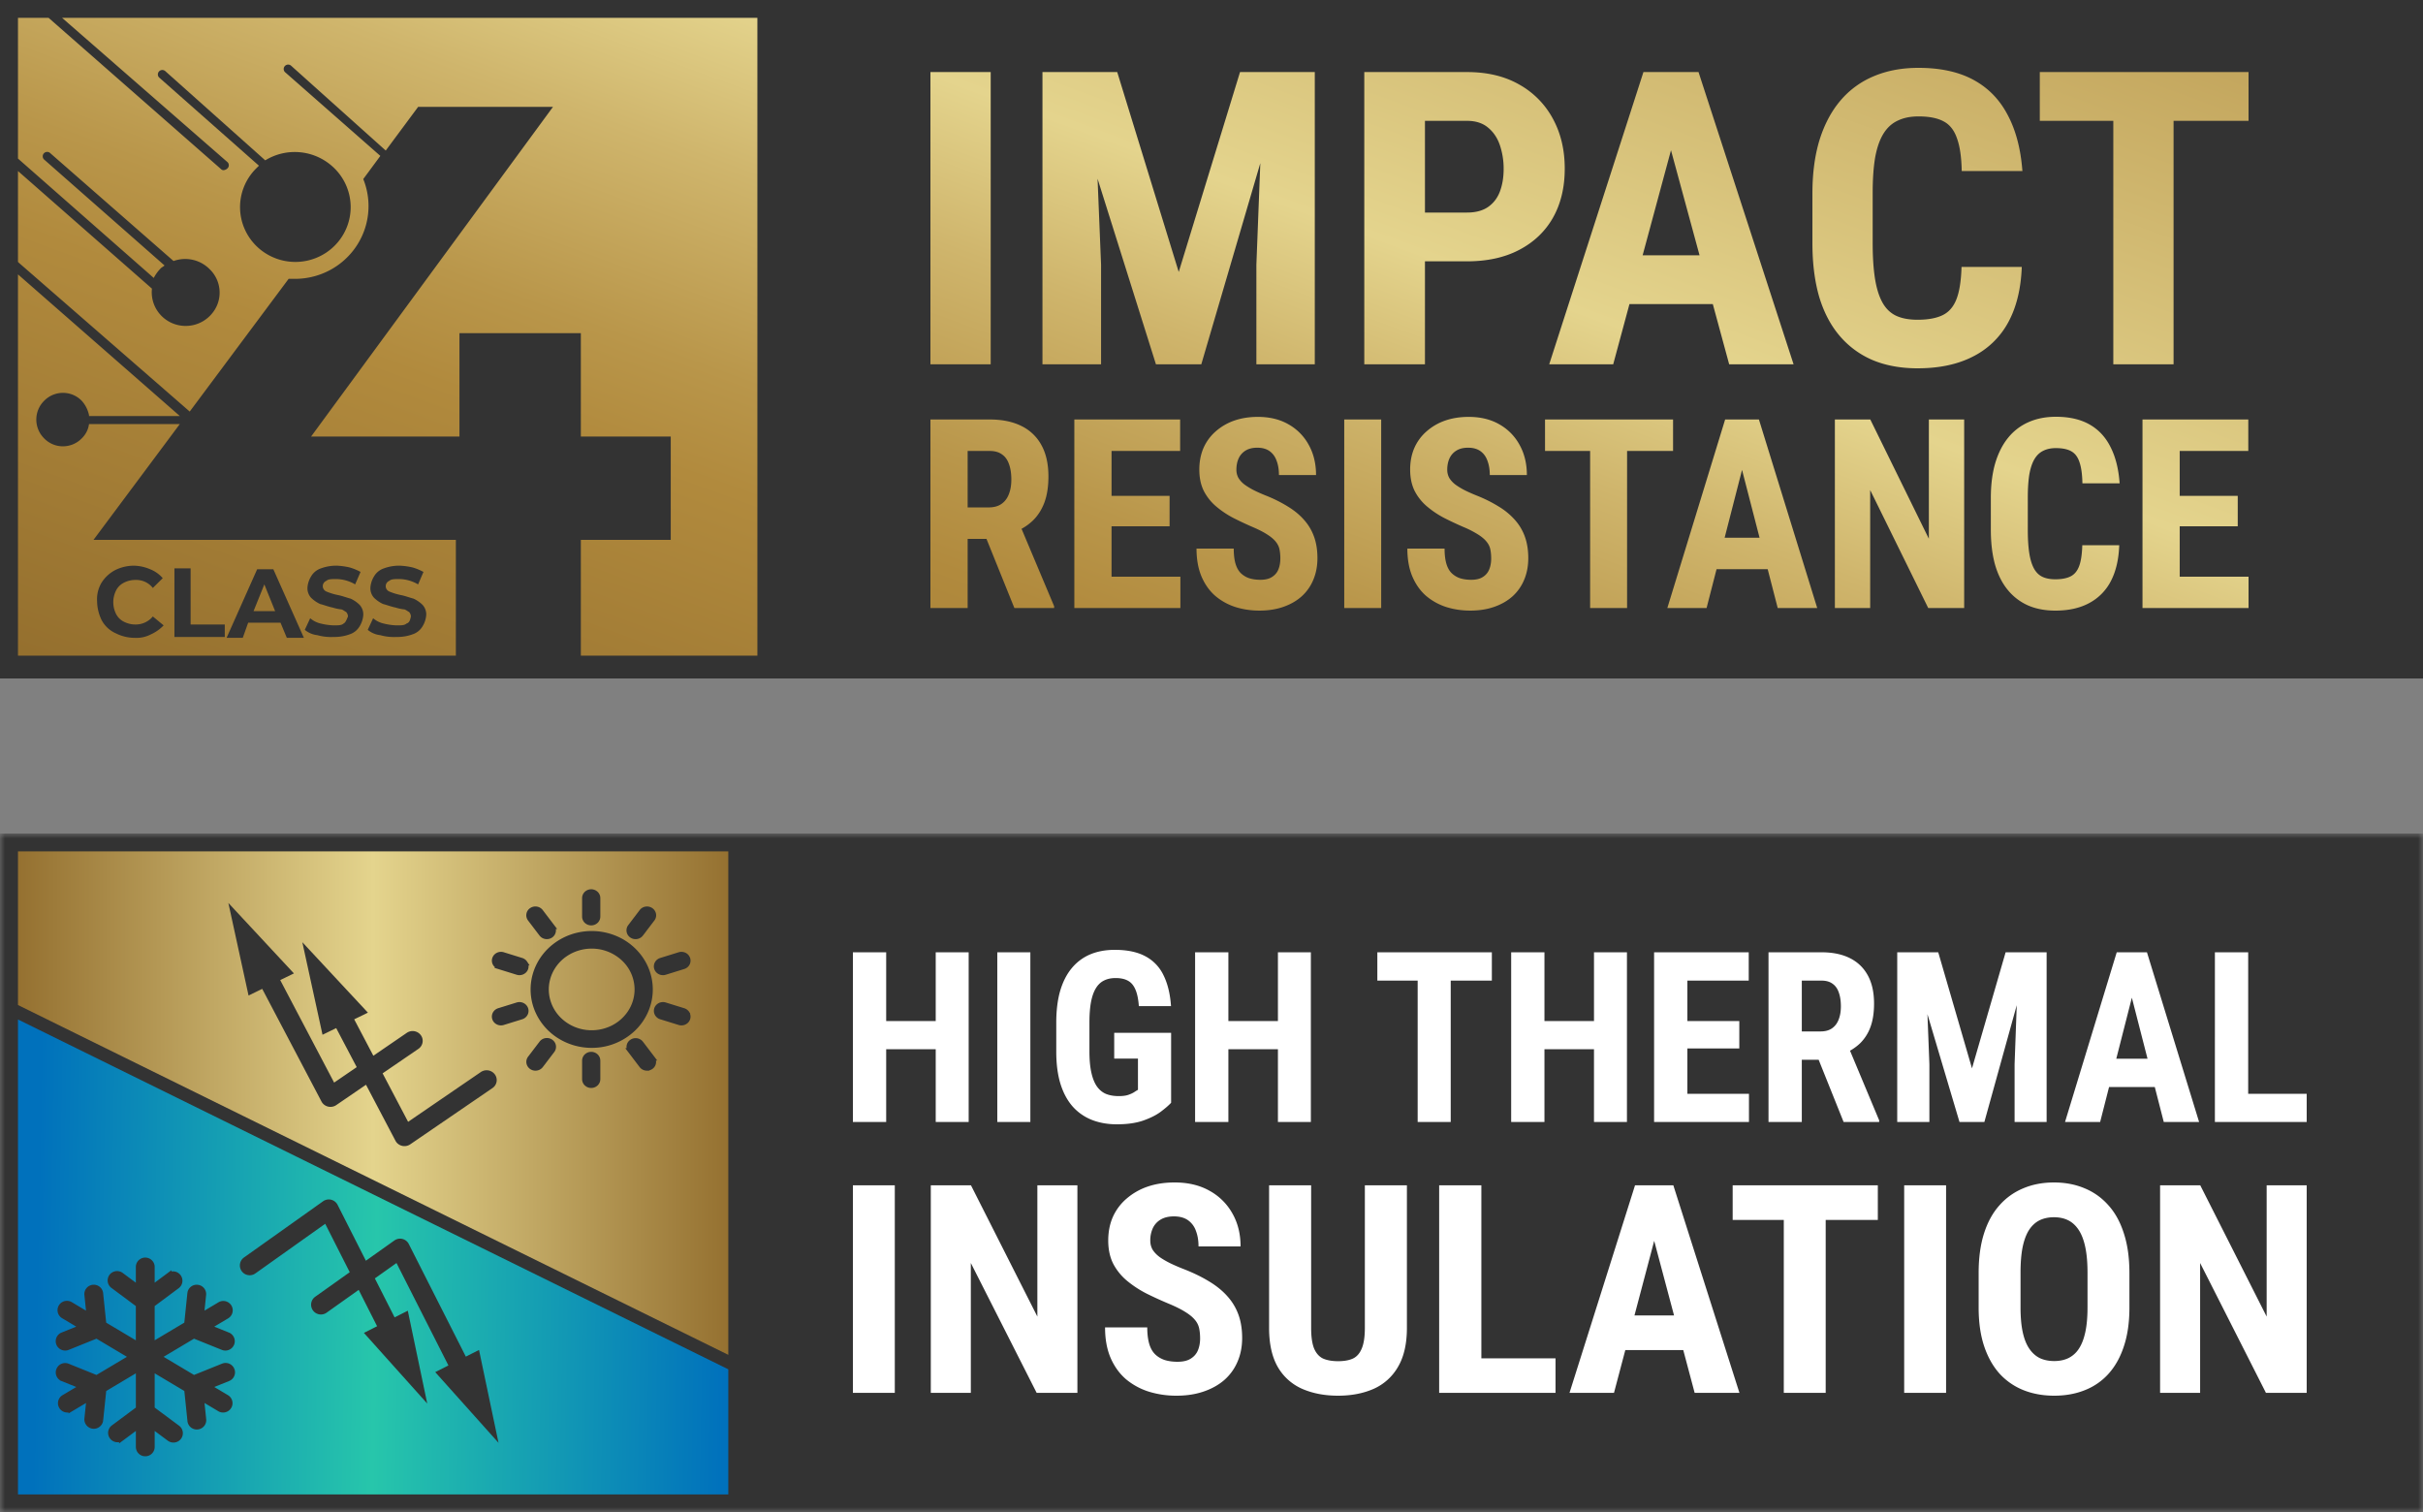
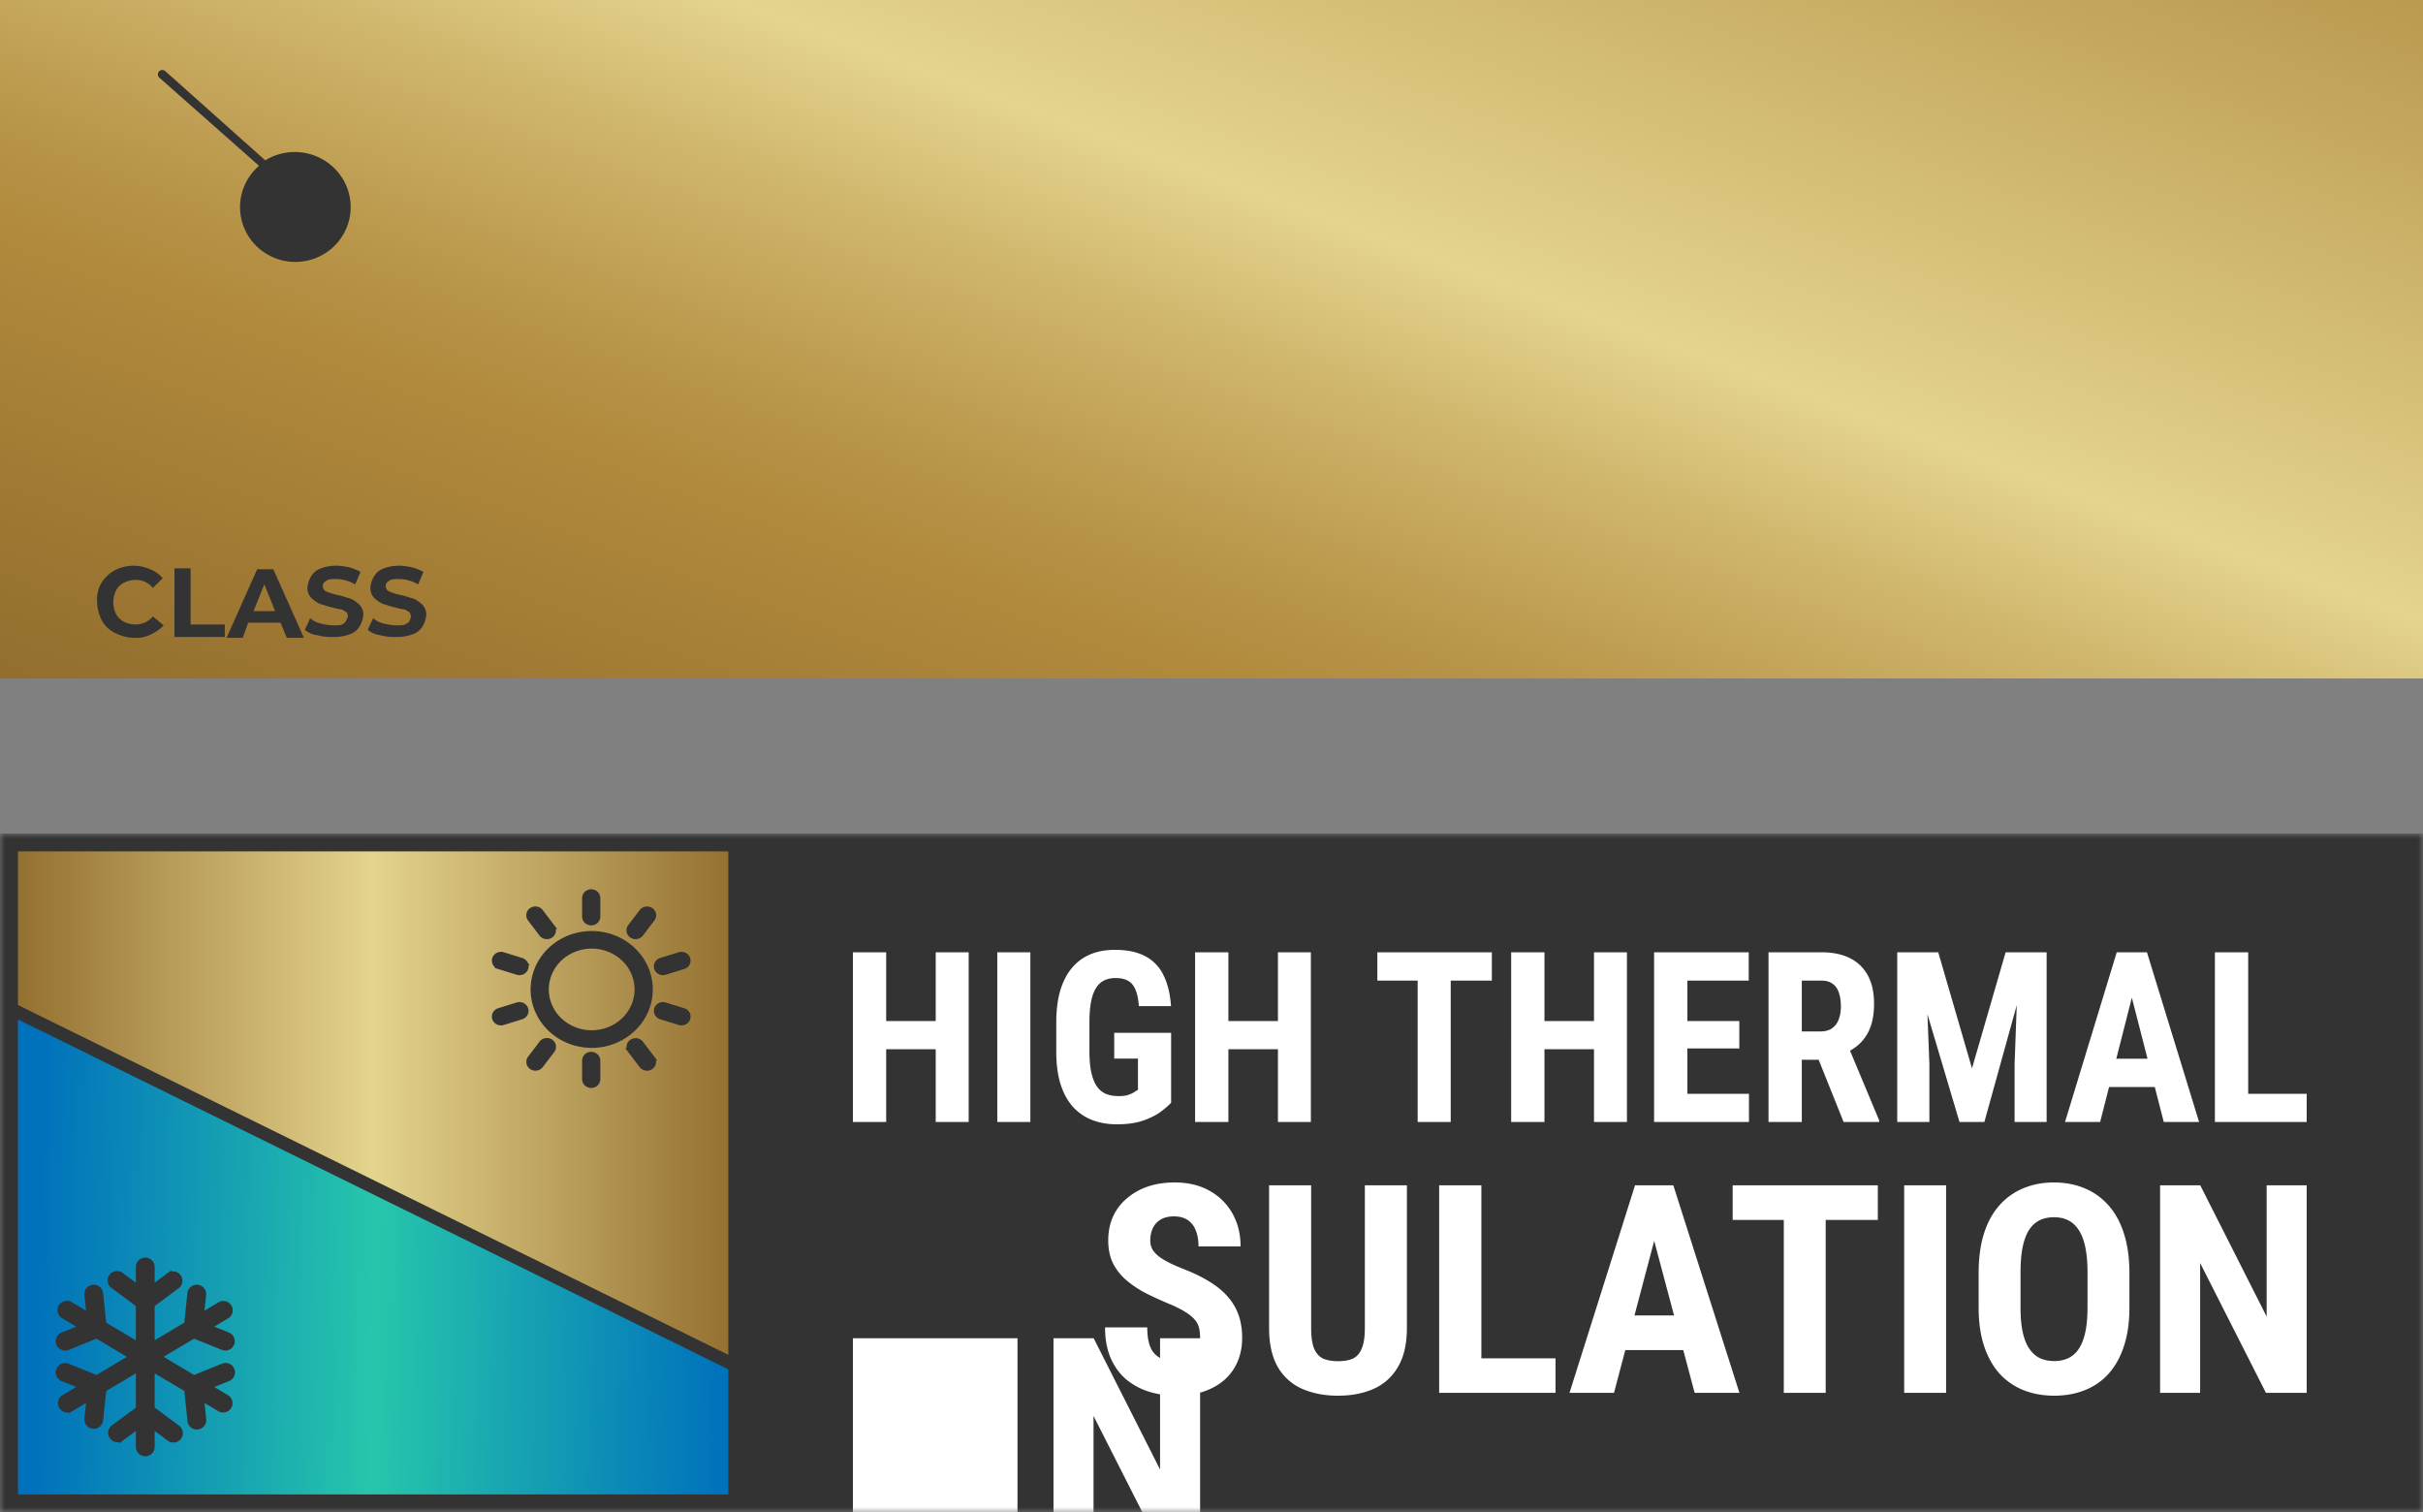
<svg xmlns="http://www.w3.org/2000/svg" width="250" height="156" fill="none">
  <rect width="100%" height="100%" fill="#808080" stroke="none" />
  <g clip-path="url(#a)">
    <path d="M0 0h250v70H0V0Z" fill="url(#b)" />
    <path d="M26.439 17.371a5.638 5.638 0 0 0-1.562 2.896 5.605 5.605 0 0 0 .325 3.267 5.667 5.667 0 0 0 2.102 2.537 5.745 5.745 0 0 0 6.341 0 5.667 5.667 0 0 0 2.102-2.538 5.605 5.605 0 0 0 .325-3.267 5.638 5.638 0 0 0-1.562-2.895 5.818 5.818 0 0 0-7.143-.827L17.069 7.353a.46.46 0 0 0-.75.496.456.456 0 0 0 .1.147l10.298 9.1-.278.275ZM11.967 65.35c.604.303 1.271.46 1.948.46a3.202 3.202 0 0 0 1.67-.368 4.17 4.17 0 0 0 1.299-.919l-1.114-.92a2.282 2.282 0 0 1-1.762.828 2.587 2.587 0 0 1-1.206-.276 1.812 1.812 0 0 1-.835-.827 2.706 2.706 0 0 1 0-2.39c.177-.36.471-.65.835-.827a2.587 2.587 0 0 1 1.206-.275 2.172 2.172 0 0 1 1.762.827l1.02-1.011a3.327 3.327 0 0 0-1.298-.92 4.466 4.466 0 0 0-1.67-.367c-.677 0-1.344.157-1.948.46a3.706 3.706 0 0 0-1.392 1.286 3.325 3.325 0 0 0-.464 1.93c.011.67.17 1.328.464 1.93.323.614.846 1.1 1.485 1.38Zm11.225-.919h-3.525v-5.79h-1.67v7.077h5.195V64.43Zm2.412-.184h3.34l.65 1.563h1.762l-3.154-7.077h-1.67l-3.154 7.077h1.67l.556-1.563Zm1.67-3.952 1.113 2.758h-2.226l1.113-2.758Zm8.164 4.044c-.186.184-.557.184-1.02.184a6.319 6.319 0 0 1-1.3-.184 2.538 2.538 0 0 1-1.113-.551l-.557 1.195c.368.308.82.5 1.3.551a5.186 5.186 0 0 0 1.67.184 4.53 4.53 0 0 0 1.67-.276c.43-.143.792-.438 1.02-.827.205-.335.332-.712.37-1.103a1.452 1.452 0 0 0-.37-1.103 3.33 3.33 0 0 0-.928-.643c-.371-.092-.835-.276-1.299-.368a6.378 6.378 0 0 1-1.206-.368.602.602 0 0 1-.371-.551.594.594 0 0 1 .371-.552c.186-.183.557-.183 1.02-.183.688.01 1.36.2 1.949.551l.556-1.287a5.71 5.71 0 0 0-1.113-.46 7.34 7.34 0 0 0-1.299-.183 4.53 4.53 0 0 0-1.67.276c-.43.143-.793.437-1.02.827a2.597 2.597 0 0 0-.371 1.103 1.452 1.452 0 0 0 .37 1.103c.27.265.585.483.929.643.37.092.835.276 1.298.368.273.086.552.148.835.184.186 0 .372.183.557.275.116.126.182.29.186.46-.186.46-.279.643-.464.735Zm6.494 0c-.186.184-.557.184-1.02.184a6.318 6.318 0 0 1-1.3-.184 2.537 2.537 0 0 1-1.113-.551l-.556 1.195c.367.308.82.5 1.298.551a5.186 5.186 0 0 0 1.67.184c.57.014 1.136-.08 1.67-.276.43-.143.793-.438 1.02-.827.206-.335.333-.712.372-1.103a1.452 1.452 0 0 0-.371-1.103 3.33 3.33 0 0 0-.928-.643c-.371-.092-.835-.276-1.299-.368a6.382 6.382 0 0 1-1.206-.368.602.602 0 0 1-.371-.551.594.594 0 0 1 .371-.552c.186-.183.557-.183 1.02-.183.688.01 1.36.2 1.949.551l.556-1.287a5.706 5.706 0 0 0-1.113-.46 7.34 7.34 0 0 0-1.299-.183 4.53 4.53 0 0 0-1.67.276c-.43.143-.793.437-1.02.827a2.598 2.598 0 0 0-.371 1.103 1.453 1.453 0 0 0 .37 1.103c.27.265.585.483.929.643.37.092.835.276 1.298.368.273.086.552.148.835.184.186 0 .372.183.557.275.116.126.182.29.185.46-.092.46-.185.643-.463.735Z" fill="#333" />
-     <path fill-rule="evenodd" clip-rule="evenodd" d="M0 0v70h250V0H0Zm5.01 1.838 17.812 15.625a.341.341 0 0 0 .278.092.705.705 0 0 0 .371-.184.444.444 0 0 0 .103-.496.445.445 0 0 0-.103-.147L6.401 1.838h71.744v65.81H59.93v-11.95h9.277v-10.66H59.93V34.375H47.406v10.662H32.099l24.955-34.008H43.14l-3.34 4.504-9.741-8.732a.458.458 0 0 0-.503-.102.46.46 0 0 0-.25.248.453.453 0 0 0 .103.498l9.834 8.64-1.762 2.39a7.443 7.443 0 0 1-.74 6.964 7.552 7.552 0 0 1-2.693 2.427 7.634 7.634 0 0 1-3.525.902h-.742L19.575 42.463 1.948 27.114l-.093-.092v-9.375L15.678 29.78a3.44 3.44 0 0 0 .416 2.058c.35.627.887 1.132 1.538 1.444a3.53 3.53 0 0 0 4.756-1.765 3.358 3.358 0 0 0-.772-3.759 3.547 3.547 0 0 0-3.71-.827L5.195 15.81a.46.46 0 0 0-.654-.003.454.454 0 0 0 .004.646L16.977 27.39c-.046.046-.116.092-.185.138-.07.046-.14.091-.186.137a4.084 4.084 0 0 0-.742 1.012L1.855 16.36V1.838H5.01Zm4.174 40.993a3.174 3.174 0 0 0-.742-1.47 2.69 2.69 0 0 0-1.948-.828 2.712 2.712 0 0 0-1.948.827 2.732 2.732 0 0 0-.8 1.93c0 .723.287 1.417.8 1.93a2.691 2.691 0 0 0 1.948.828 2.712 2.712 0 0 0 1.948-.827c.408-.394.67-.912.742-1.471h9.37L9.648 55.699h37.387v11.948H1.855V28.31l16.7 14.614h-9.37v-.092Zm193.202-15.289h6.217c-.085 2.264-.555 4.176-1.41 5.737a8.436 8.436 0 0 1-3.654 3.52c-1.567.8-3.461 1.201-5.683 1.201-1.724 0-3.255-.276-4.594-.828a9.16 9.16 0 0 1-3.419-2.485c-.94-1.09-1.652-2.437-2.136-4.038-.471-1.616-.706-3.472-.706-5.57v-5.116c0-2.098.25-3.955.748-5.57.513-1.615 1.24-2.968 2.18-4.059a9.045 9.045 0 0 1 3.44-2.485c1.353-.566 2.877-.849 4.572-.849 2.265 0 4.16.414 5.684 1.242 1.524.829 2.699 2.037 3.525 3.624.841 1.574 1.346 3.5 1.517 5.778h-6.26c-.029-1.436-.192-2.56-.492-3.375-.284-.829-.74-1.409-1.367-1.74-.627-.345-1.496-.518-2.607-.518-.826 0-1.538.145-2.136.435-.599.276-1.09.725-1.475 1.346-.384.622-.669 1.436-.854 2.444-.171 1.008-.257 2.236-.257 3.686v5.156c0 1.422.079 2.637.235 3.645.157.994.406 1.808.748 2.443.342.635.805 1.098 1.389 1.388.598.29 1.353.435 2.265.435 1.054 0 1.901-.152 2.542-.456.656-.304 1.14-.849 1.453-1.636.314-.787.492-1.905.535-3.355Zm21.879-15.075v25.119h-6.218v-25.12h-7.585v-5.03H232v5.032h-7.735ZM173.69 7.435h1.56l9.807 30.15h-6.645l-1.688-6.212h-8.6l-1.677 6.213h-6.603l9.722-30.151h4.124Zm-4.207 18.906 2.927-10.84 2.946 10.84h-5.873Zm-18.122.622h-4.337v10.623h-6.26V7.435h10.597c2.094 0 3.889.428 5.385 1.284a8.811 8.811 0 0 1 3.483 3.54c.812 1.492 1.218 3.204 1.218 5.136 0 1.947-.406 3.638-1.218 5.074-.812 1.422-1.973 2.526-3.483 3.313-1.496.787-3.291 1.18-5.385 1.18Zm-4.337-5.033h4.337c.898 0 1.624-.193 2.18-.58.555-.386.961-.917 1.218-1.594.256-.69.384-1.463.384-2.32a7.6 7.6 0 0 0-.384-2.443c-.257-.759-.663-1.366-1.218-1.822-.556-.47-1.282-.704-2.18-.704h-4.337v9.463ZM115.273 7.435h-7.714v30.15h6.047v-10.27l-.362-8.877 6.024 19.148h4.68l6.089-20.755-.406 10.484v10.27h6.026V7.436h-7.714l-6.324 20.625-6.346-20.625Zm-13.055 0v30.15H96V7.436h6.218Zm116.441 48.818h-3.813c-.026.935-.135 1.657-.328 2.164-.192.508-.489.86-.891 1.056-.393.196-.913.294-1.559.294-.559 0-1.022-.094-1.389-.28-.358-.188-.642-.486-.852-.896-.21-.41-.363-.935-.459-1.576-.096-.65-.144-1.434-.144-2.352v-3.326c0-.936.053-1.728.157-2.378.114-.65.289-1.176.525-1.577.235-.4.537-.69.904-.868.367-.187.804-.28 1.31-.28.682 0 1.215.11 1.599.333.384.214.664.588.839 1.122.183.526.284 1.252.301 2.178h3.84c-.105-1.47-.415-2.712-.931-3.727-.506-1.025-1.227-1.804-2.162-2.338-.935-.535-2.097-.802-3.486-.802-1.039 0-1.974.183-2.804.548a5.567 5.567 0 0 0-2.11 1.603c-.577.704-1.022 1.576-1.337 2.618-.305 1.043-.458 2.24-.458 3.594v3.3c0 1.354.144 2.552.432 3.594.297 1.033.734 1.902 1.311 2.605a5.636 5.636 0 0 0 2.096 1.604c.822.356 1.761.534 2.818.534 1.363 0 2.525-.258 3.486-.775a5.313 5.313 0 0 0 2.241-2.271c.524-1.007.812-2.24.864-3.7ZM232 62.733V59.5h-7.103v-5.197h5.989v-3.14h-5.989v-4.636h7.077v-3.246h-10.916v19.452H232ZM202.659 43.28v19.452h-3.709l-5.989-12.171v12.17h-3.643V43.282h3.656l6.042 12.304V43.281h3.643Zm-22.134 0h.957l6.015 19.452h-4.076l-1.035-4.008h-5.275l-1.029 4.008h-4.049l5.963-19.452h2.529Zm-2.58 12.197h3.602l-1.807-6.994-1.795 6.994Zm-10.066-8.95v16.205h-3.813V46.527h-4.653v-3.246h13.21v3.246h-4.744Zm-14.114 10.14c.061.284.092.6.092.948 0 .419-.066.793-.197 1.122a1.63 1.63 0 0 1-.655.788c-.297.196-.699.294-1.205.294-.446 0-.844-.058-1.193-.173a2.297 2.297 0 0 1-.865-.548c-.236-.25-.41-.58-.524-.989-.114-.418-.17-.922-.17-1.51h-3.84c0 1.105.17 2.062.511 2.873.341.802.808 1.465 1.402 1.99a6.089 6.089 0 0 0 2.084 1.163c.786.25 1.62.374 2.503.374.908 0 1.73-.13 2.464-.387.742-.259 1.376-.624 1.9-1.096a4.74 4.74 0 0 0 1.192-1.71c.28-.668.42-1.407.42-2.218 0-.82-.114-1.55-.341-2.19a5.25 5.25 0 0 0-1.009-1.724 7.102 7.102 0 0 0-1.665-1.39 14.218 14.218 0 0 0-2.293-1.149c-.445-.178-.856-.36-1.232-.547a7.256 7.256 0 0 1-.956-.575 2.592 2.592 0 0 1-.642-.681 1.706 1.706 0 0 1-.223-.869c0-.427.074-.81.223-1.149.157-.347.393-.619.707-.815.323-.205.73-.307 1.219-.307.524 0 .952.12 1.284.36.332.241.572.575.721 1.003.157.418.236.904.236 1.456h3.826c0-1.167-.249-2.2-.747-3.1a5.36 5.36 0 0 0-2.083-2.124c-.891-.516-1.948-.775-3.172-.775-.899 0-1.716.13-2.45.388a5.712 5.712 0 0 0-1.9 1.109 4.852 4.852 0 0 0-1.258 1.71c-.289.668-.433 1.412-.433 2.23 0 .838.153 1.569.459 2.192a5.197 5.197 0 0 0 1.271 1.603 9.654 9.654 0 0 0 1.795 1.203c.664.338 1.35.659 2.058.962a9.82 9.82 0 0 1 1.441.748c.376.24.66.48.852.721.201.24.332.503.393.788ZM142.508 43.28v19.452h-3.813V43.28h3.813Zm-10.496 13.386c.061.285.091.602.091.949 0 .419-.065.793-.196 1.122-.131.33-.35.592-.656.788-.297.196-.698.294-1.205.294-.446 0-.843-.058-1.193-.173a2.305 2.305 0 0 1-.865-.548c-.235-.25-.41-.58-.524-.989-.113-.418-.17-.922-.17-1.51h-3.84c0 1.105.171 2.062.511 2.873.341.802.808 1.465 1.403 1.99a6.075 6.075 0 0 0 2.083 1.163c.786.25 1.621.374 2.503.374.909 0 1.73-.13 2.464-.387.742-.259 1.376-.624 1.9-1.096a4.727 4.727 0 0 0 1.192-1.71c.28-.668.42-1.407.42-2.218 0-.82-.114-1.55-.341-2.19a5.232 5.232 0 0 0-1.009-1.724c-.445-.517-1-.98-1.664-1.39a14.272 14.272 0 0 0-2.294-1.149c-.445-.178-.856-.36-1.231-.547a7.272 7.272 0 0 1-.957-.575 2.592 2.592 0 0 1-.642-.681 1.706 1.706 0 0 1-.223-.869c0-.427.074-.81.223-1.149a1.82 1.82 0 0 1 .708-.815c.323-.205.729-.307 1.218-.307.524 0 .953.12 1.285.36.331.241.572.575.72 1.003.158.418.236.904.236 1.456h3.827c0-1.167-.249-2.2-.747-3.1a5.368 5.368 0 0 0-2.084-2.124c-.891-.516-1.948-.775-3.171-.775-.9 0-1.717.13-2.451.388a5.722 5.722 0 0 0-1.9 1.109 4.852 4.852 0 0 0-1.258 1.71c-.288.668-.432 1.412-.432 2.23 0 .838.152 1.569.458 2.192a5.211 5.211 0 0 0 1.271 1.603 9.662 9.662 0 0 0 1.796 1.203 34.15 34.15 0 0 0 2.057.962c.594.258 1.075.507 1.442.748.375.24.659.48.851.721.201.24.332.503.394.788ZM121.79 59.5v3.233h-10.942V43.28h10.916v3.246h-7.077v4.636h5.989v3.14h-5.989V59.5h7.103Zm-19.67-16.22H96v19.453h3.84v-7.134h1.943l2.879 7.134h4.102v-.187l-3.362-7.985a5.645 5.645 0 0 0 1.16-.846c.516-.499.913-1.118 1.193-1.857.279-.748.419-1.648.419-2.699 0-1.283-.24-2.36-.721-3.233a4.67 4.67 0 0 0-2.07-1.977c-.9-.446-1.988-.668-3.263-.668Zm-2.28 9.072h2.175c.524 0 .957-.116 1.297-.347.35-.24.608-.575.774-1.002.174-.437.262-.944.262-1.523 0-.615-.079-1.14-.236-1.577-.149-.445-.389-.784-.721-1.015-.323-.24-.747-.36-1.271-.36h-2.28v5.824Z" fill="#333" />
  </g>
  <mask id="c" style="mask-type:luminance" maskUnits="userSpaceOnUse" x="0" y="86" width="250" height="70">
    <path d="M250 86H0v70h250V86Z" fill="#fff" />
  </mask>
  <g mask="url(#c)">
    <path d="M250 86H0v70h250V86Z" fill="#333" />
    <path d="M77 143 0 104.499V86h77v57Z" fill="url(#d)" />
    <path d="m0 105 77 37.5V156H0v-51Z" fill="url(#e)" />
-     <path d="M77 142.755 0 105.809V86h77v56.755Z" fill="url(#f)" />
    <path d="m0 103 77 38.5V156H0v-53Z" fill="url(#g)" />
    <path d="M23.947 141.32a.717.717 0 0 1-.397.932l-2.004.808 1.855 1.105a.713.713 0 0 1-.179 1.293.728.728 0 0 1-.536-.051l-.028-.017-1.855-1.105.219 2.136a.71.71 0 0 1-.145.543.73.73 0 0 1-.784.243.725.725 0 0 1-.432-.365.7.7 0 0 1-.074-.277l-.332-3.201-3.545-2.112v4.1l2.597 1.931c.08.055.148.125.2.206a.72.72 0 0 1-.033.811.728.728 0 0 1-1.032.127l-1.732-1.287v2.145a.715.715 0 0 1-.721.715.715.715 0 0 1-.721-.715v-2.145l-1.732 1.287a.722.722 0 0 1-1.127-.676.713.713 0 0 1 .262-.468l2.597-1.931v-4.1l-3.545 2.112-.332 3.201a.724.724 0 0 1-1.437-.123v-.023l.219-2.134-1.855 1.105a.727.727 0 0 1-.976-.235.709.709 0 0 1-.096-.529.718.718 0 0 1 .301-.446l.028-.016 1.855-1.106-2.004-.808a.71.71 0 0 1-.369-.92.719.719 0 0 1 .911-.405l3.008 1.213 3.608-2.149-3.609-2.15-3.007 1.213a.728.728 0 0 1-.915-.403.71.71 0 0 1 .372-.922l2.005-.808-1.855-1.106a.73.73 0 0 1-.361-.433.724.724 0 0 1 .066-.558.736.736 0 0 1 .19-.215.735.735 0 0 1 .82-.036l.028.017 1.855 1.105-.219-2.136a.707.707 0 0 1 .171-.505.727.727 0 0 1 .993-.1.712.712 0 0 1 .271.461l.332 3.201 3.545 2.112v-4.099l-2.598-1.932a.702.702 0 0 1-.289-.759.707.707 0 0 1 .338-.448.733.733 0 0 1 .817.063l1.732 1.287v-2.145a.722.722 0 0 1 1.223-.491.71.71 0 0 1 .22.491v2.145l1.731-1.287a.722.722 0 0 1 .988.159.71.71 0 0 1-.123.985l-2.596 1.932v4.099l3.544-2.112.332-3.201a.707.707 0 0 1 .27-.461.728.728 0 0 1 .993.1c.121.14.182.321.172.505l-.219 2.135 1.855-1.104a.726.726 0 0 1 .995.222.71.71 0 0 1-.225.986l-.027.017-1.855 1.105 2.004.808c.17.076.304.215.374.387a.708.708 0 0 1-.002.535.724.724 0 0 1-.915.403l-3.007-1.212-3.608 2.15 3.608 2.149 3.007-1.213a.724.724 0 0 1 .939.392l.003.003Z" fill="#333" stroke="#333" stroke-width=".5" />
    <path d="M61.05 107.863a6.267 6.267 0 0 1-3.363-.973 5.846 5.846 0 0 1-2.23-2.593 5.534 5.534 0 0 1-.344-3.339c.233-1.12.81-2.15 1.656-2.958a6.152 6.152 0 0 1 3.1-1.581 6.325 6.325 0 0 1 3.498.329 6 6 0 0 1 2.716 2.128 5.587 5.587 0 0 1 1.021 3.21c0 1.532-.638 3.001-1.774 4.085a6.2 6.2 0 0 1-4.28 1.692Zm0-10.24c-.925 0-1.829.261-2.598.752a4.521 4.521 0 0 0-1.722 2.002 4.284 4.284 0 0 0-.266 2.578 4.406 4.406 0 0 0 1.28 2.285 4.748 4.748 0 0 0 2.394 1.221 4.881 4.881 0 0 0 2.701-.254 4.625 4.625 0 0 0 2.098-1.643 4.319 4.319 0 0 0 .788-2.479 4.36 4.36 0 0 0-1.369-3.155 4.792 4.792 0 0 0-3.306-1.307ZM61 95.226a.709.709 0 0 1-.488-.192.644.644 0 0 1-.202-.466v-1.91c0-.174.073-.342.202-.465A.709.709 0 0 1 61 92a.71.71 0 0 1 .488.193c.129.123.202.29.202.465v1.91a.644.644 0 0 1-.202.466.709.709 0 0 1-.488.192Zm-4.576 1.42a.72.72 0 0 1-.314-.072.683.683 0 0 1-.245-.2l-1.176-1.544a.64.64 0 0 1 .146-.928.707.707 0 0 1 .518-.118.686.686 0 0 1 .452.27l1.176 1.546a.637.637 0 0 1 .056.685.667.667 0 0 1-.253.263.718.718 0 0 1-.36.098Zm-2.829 3.716a.735.735 0 0 1-.214-.032l-1.903-.59a.68.68 0 0 1-.401-.328.633.633 0 0 1-.042-.502.67.67 0 0 1 .343-.383.719.719 0 0 1 .526-.04l1.903.59c.157.049.29.149.376.282a.633.633 0 0 1-.14.846.709.709 0 0 1-.448.157Zm-1.904 5.183a.71.71 0 0 1-.449-.157.64.64 0 0 1-.14-.846.688.688 0 0 1 .376-.281l1.903-.59a.715.715 0 0 1 .526.04.665.665 0 0 1 .343.383.629.629 0 0 1-.041.502.685.685 0 0 1-.402.327l-1.903.59a.733.733 0 0 1-.213.032Zm3.555 4.671a.717.717 0 0 1-.36-.097.675.675 0 0 1-.254-.263.629.629 0 0 1 .057-.685l1.176-1.545a.69.69 0 0 1 .451-.27.692.692 0 0 1 .272.009.692.692 0 0 1 .431.299.63.63 0 0 1 .079.503.644.644 0 0 1-.117.234l-1.176 1.545a.675.675 0 0 1-.246.199.717.717 0 0 1-.313.071ZM61 112a.706.706 0 0 1-.488-.193.644.644 0 0 1-.202-.465v-1.91c0-.175.073-.342.202-.466a.71.71 0 0 1 .488-.192.71.71 0 0 1 .488.192.646.646 0 0 1 .202.466v1.91a.644.644 0 0 1-.202.465A.706.706 0 0 1 61 112Zm5.754-1.784a.693.693 0 0 1-.559-.271l-1.176-1.546a.639.639 0 0 1 .158-.912.719.719 0 0 1 .509-.119.7.7 0 0 1 .449.256l1.176 1.546a.637.637 0 0 1-.197.947.708.708 0 0 1-.36.098v.001Zm3.555-4.671a.733.733 0 0 1-.213-.032l-1.903-.59a.674.674 0 0 1-.402-.327.636.636 0 0 1 .09-.726.698.698 0 0 1 .47-.229.712.712 0 0 1 .268.03l1.903.59c.156.048.29.148.376.281a.64.64 0 0 1-.14.846.71.71 0 0 1-.449.157Zm-1.904-5.183a.709.709 0 0 1-.448-.157.633.633 0 0 1-.14-.846.683.683 0 0 1 .376-.281l1.903-.59a.72.72 0 0 1 .526.039.67.67 0 0 1 .343.383.635.635 0 0 1-.208.704.703.703 0 0 1-.235.125l-1.903.591a.735.735 0 0 1-.214.032Zm-2.829-3.716a.712.712 0 0 1-.359-.097.677.677 0 0 1-.254-.263.637.637 0 0 1 .056-.685l1.176-1.546a.686.686 0 0 1 .452-.27.719.719 0 0 1 .518.117.665.665 0 0 1 .277.435.63.63 0 0 1-.131.493l-1.176 1.546a.68.68 0 0 1-.245.199.716.716 0 0 1-.314.071Z" fill="#333" />
    <path d="M61.05 107.863a6.267 6.267 0 0 1-3.363-.973 5.846 5.846 0 0 1-2.23-2.593 5.534 5.534 0 0 1-.344-3.339c.233-1.12.81-2.15 1.656-2.958a6.152 6.152 0 0 1 3.1-1.581 6.325 6.325 0 0 1 3.498.329 6 6 0 0 1 2.716 2.128 5.587 5.587 0 0 1 1.021 3.21c0 1.532-.638 3.001-1.774 4.085a6.2 6.2 0 0 1-4.28 1.692Zm0-10.24c-.925 0-1.829.261-2.598.752a4.521 4.521 0 0 0-1.722 2.002 4.284 4.284 0 0 0-.266 2.578 4.406 4.406 0 0 0 1.28 2.285 4.748 4.748 0 0 0 2.394 1.221 4.881 4.881 0 0 0 2.701-.254 4.625 4.625 0 0 0 2.098-1.643 4.319 4.319 0 0 0 .788-2.479 4.36 4.36 0 0 0-1.369-3.155 4.792 4.792 0 0 0-3.306-1.307ZM61 95.226a.709.709 0 0 1-.488-.192.644.644 0 0 1-.202-.466v-1.91c0-.174.073-.342.202-.465A.709.709 0 0 1 61 92a.71.71 0 0 1 .488.193c.129.123.202.29.202.465v1.91a.644.644 0 0 1-.202.466.709.709 0 0 1-.488.192Zm-4.576 1.42a.72.72 0 0 1-.314-.072.683.683 0 0 1-.245-.2l-1.176-1.544a.64.64 0 0 1 .146-.928.707.707 0 0 1 .518-.118.686.686 0 0 1 .452.27l1.176 1.546a.637.637 0 0 1 .056.685.667.667 0 0 1-.253.263.718.718 0 0 1-.36.098Zm-2.829 3.716a.735.735 0 0 1-.214-.032l-1.903-.59a.68.68 0 0 1-.401-.328.633.633 0 0 1-.042-.502.67.67 0 0 1 .343-.383.719.719 0 0 1 .526-.04l1.903.59c.157.049.29.149.376.282a.633.633 0 0 1-.14.846.709.709 0 0 1-.448.157Zm-1.904 5.183a.71.71 0 0 1-.449-.157.64.64 0 0 1-.14-.846.688.688 0 0 1 .376-.281l1.903-.59a.715.715 0 0 1 .526.04.665.665 0 0 1 .343.383.629.629 0 0 1-.041.502.685.685 0 0 1-.402.327l-1.903.59a.733.733 0 0 1-.213.032Zm3.555 4.671a.717.717 0 0 1-.36-.097.675.675 0 0 1-.254-.263.629.629 0 0 1 .057-.685l1.176-1.545a.69.69 0 0 1 .451-.27.692.692 0 0 1 .272.009.692.692 0 0 1 .431.299.63.63 0 0 1 .079.503.644.644 0 0 1-.117.234l-1.176 1.545a.675.675 0 0 1-.246.199.717.717 0 0 1-.313.071ZM61 112a.706.706 0 0 1-.488-.193.644.644 0 0 1-.202-.465v-1.91c0-.175.073-.342.202-.466a.71.71 0 0 1 .488-.192.71.71 0 0 1 .488.192.646.646 0 0 1 .202.466v1.91a.644.644 0 0 1-.202.465A.706.706 0 0 1 61 112Zm5.754-1.784a.693.693 0 0 1-.559-.271l-1.176-1.546a.639.639 0 0 1 .158-.912.719.719 0 0 1 .509-.119.7.7 0 0 1 .449.256l1.176 1.546a.637.637 0 0 1-.197.947.708.708 0 0 1-.36.098v.001Zm3.555-4.671a.733.733 0 0 1-.213-.032l-1.903-.59a.674.674 0 0 1-.402-.327.636.636 0 0 1 .09-.726.698.698 0 0 1 .47-.229.712.712 0 0 1 .268.03l1.903.59c.156.048.29.148.376.281a.64.64 0 0 1-.14.846.71.71 0 0 1-.449.157Zm-1.904-5.183a.709.709 0 0 1-.448-.157.633.633 0 0 1-.14-.846.683.683 0 0 1 .376-.281l1.903-.59a.72.72 0 0 1 .526.039.67.67 0 0 1 .343.383.635.635 0 0 1-.208.704.703.703 0 0 1-.235.125l-1.903.591a.735.735 0 0 1-.214.032Zm-2.829-3.716a.712.712 0 0 1-.359-.097.677.677 0 0 1-.254-.263.637.637 0 0 1 .056-.685l1.176-1.546a.686.686 0 0 1 .452-.27.719.719 0 0 1 .518.117.665.665 0 0 1 .277.435.63.63 0 0 1-.131.493l-1.176 1.546a.68.68 0 0 1-.245.199.716.716 0 0 1-.314.071Z" stroke="#333" stroke-width=".5" />
-     <path d="M50.854 110.997a.806.806 0 0 0-.823-.303.81.81 0 0 0-.282.123l-7.732 5.291-2.865-5.446 3.878-2.653a.759.759 0 0 0 .321-.494.736.736 0 0 0-.135-.567.81.81 0 0 0-1.101-.179l-3.684 2.521-2.227-4.234 1.343-.654-5.915-6.354 1.821 8.349 1.343-.654 2.334 4.438-2.746 1.879-5.813-11.052 1.342-.654L24 94l1.821 8.349 1.342-.654 6.23 11.84a.756.756 0 0 0 .213.251.802.802 0 0 0 .491.165.813.813 0 0 0 .457-.14l3.3-2.258 3.173 6.03a.746.746 0 0 0 .213.251.802.802 0 0 0 .491.166.804.804 0 0 0 .457-.141l8.48-5.802a.74.74 0 0 0 .186-1.06ZM51 148l-1.753-8.349-1.293.654-5.998-11.839a.747.747 0 0 0-.496-.395.76.76 0 0 0-.623.118l-3.177 2.258-3.055-6.03a.766.766 0 0 0-1.12-.276l-8.165 5.802a.76.76 0 0 0 .881 1.239l7.445-5.29 2.759 5.446-3.733 2.654a.758.758 0 0 0 .314 1.369.759.759 0 0 0 .567-.13l3.547-2.521 2.145 4.234-1.292.653 5.694 6.354-1.749-8.349-1.292.655-2.249-4.438 2.644-1.879 5.602 11.05-1.292.654L51 148Z" fill="#333" stroke="#333" stroke-width=".5" />
    <path d="M0 86v70h77V86H0Zm1.855 1.839h73.29v51.946l-73.29-36.092V87.839Zm73.29 53.439v12.906H1.855v-49l73.29 36.094Z" fill="#333" />
-     <path d="M238 112.85v2.909h-7.092v-2.909H238Zm-6.037-14.598v17.507h-3.435V98.252h3.435Zm-11.605 3.127-3.669 14.38h-3.623l5.334-17.507h2.263l-.305 3.127Zm2.895 14.38-3.692-14.38-.34-3.127h2.297l5.381 17.507h-3.646Zm.129-6.529v2.922h-7.701v-2.922h7.701Zm-26.41-10.978h3.012l3.482 11.976 3.47-11.976h2.661l-4.853 17.507h-2.568l-5.204-17.507Zm-1.22 0h2.872l.446 11.544v5.963h-3.318V98.252Zm12.532 0h2.883v17.507h-3.305v-5.963l.422-11.544Zm-25.813 0h5.474c1.141 0 2.114.2 2.919.602.805.4 1.422.994 1.852 1.779.43.786.645 1.756.645 2.91 0 .946-.125 1.756-.375 2.429a4.508 4.508 0 0 1-1.067 1.671 5.26 5.26 0 0 1-1.653 1.058l-1.043.638h-4.443l-.011-2.922h3.083c.468 0 .855-.104 1.16-.313.313-.216.543-.517.692-.902.156-.392.234-.849.234-1.37 0-.553-.07-1.026-.211-1.419-.133-.401-.348-.706-.645-.914-.289-.216-.668-.325-1.137-.325h-2.039v14.585h-3.435V98.252Zm7.748 17.507-3.129-7.803 3.598-.012 3.201 7.647v.168h-3.67Zm-9.764-2.909v2.909h-7.421v-2.909h7.421Zm-6.354-14.598v17.507h-3.435V98.252h3.435Zm5.357 7.095v2.825h-6.424v-2.825h6.424Zm.973-7.095v2.922h-7.397v-2.922h7.397Zm-15.051 7.095v2.909h-6.999v-2.909h6.999Zm-6.026-7.095v17.507h-3.434V98.252h3.434Zm8.511 0v17.507h-3.4V98.252h3.4Zm-18.182 0v17.507h-3.411V98.252h3.411Zm4.244 0v2.922h-11.816v-2.922h11.816Zm-21.159 7.095v2.909h-6.998v-2.909h6.998Zm-6.025-7.095v17.507h-3.435V98.252h3.435Zm8.51 0v17.507h-3.399V98.252h3.399Zm-14.419 8.309v7.215c-.242.264-.597.573-1.066.925-.461.345-1.067.65-1.817.914-.743.257-1.649.385-2.72.385-.945 0-1.805-.152-2.579-.457a5.215 5.215 0 0 1-1.981-1.383c-.547-.625-.965-1.403-1.254-2.332-.289-.938-.434-2.048-.434-3.331v-2.982c0-1.267.137-2.369.41-3.307.282-.945.688-1.731 1.22-2.356a4.952 4.952 0 0 1 1.899-1.395c.742-.305 1.578-.457 2.508-.457 1.282 0 2.333.22 3.153.661a4.285 4.285 0 0 1 1.876 1.96c.43.866.688 1.928.774 3.187h-3.318c-.054-.738-.176-1.315-.363-1.732-.18-.417-.434-.713-.762-.89-.328-.184-.754-.276-1.278-.276-.453 0-.848.084-1.184.252-.336.161-.617.425-.844.794-.226.369-.394.842-.504 1.419-.109.577-.164 1.282-.164 2.116v3.006c0 .826.063 1.531.188 2.116.125.585.308 1.062.551 1.431.25.369.562.637.937.806.383.16.833.24 1.348.24.415 0 .747-.044.997-.132.25-.088.449-.18.598-.277a5.53 5.53 0 0 1 .387-.24v-3.223h-2.45v-2.657h5.872Zm-14.524-8.309v17.507h-3.411V98.252h3.411Zm-8.85 7.095v2.909h-6.998v-2.909h6.998Zm-6.025-7.095v17.507H88V98.252h3.435Zm8.51 0v17.507h-3.399V98.252h3.399ZM238 122.294v21.412h-4.205l-6.791-13.397v13.397h-4.13v-21.412h4.145l6.85 13.544v-13.544H238Zm-18.291 9.044v3.574c0 1.51-.188 2.833-.565 3.97-.366 1.128-.891 2.074-1.575 2.839a6.413 6.413 0 0 1-2.452 1.705c-.951.383-2.006.574-3.165.574-1.159 0-2.218-.191-3.179-.574a6.703 6.703 0 0 1-2.467-1.705c-.683-.765-1.213-1.711-1.59-2.839-.376-1.137-.564-2.46-.564-3.97v-3.574c0-1.549.183-2.902.549-4.059.367-1.166.897-2.137 1.59-2.911a6.625 6.625 0 0 1 2.467-1.765c.951-.402 2.006-.603 3.165-.603 1.159 0 2.214.201 3.165.603.951.392 1.773.98 2.466 1.765.694.774 1.224 1.745 1.59 2.911.377 1.157.565 2.51.565 4.059Zm-4.324 3.574v-3.603c0-1.02-.074-1.887-.223-2.603-.149-.726-.372-1.319-.669-1.78-.297-.46-.658-.798-1.084-1.014-.426-.216-.922-.324-1.486-.324-.565 0-1.065.108-1.501.324-.426.216-.788.554-1.085 1.014-.287.461-.505 1.054-.653 1.78-.139.716-.209 1.583-.209 2.603v3.603c0 .98.075 1.818.223 2.514.149.696.372 1.265.669 1.706.297.442.659.77 1.085.986.436.205.936.308 1.5.308.555 0 1.046-.103 1.471-.308a2.728 2.728 0 0 0 1.085-.986c.287-.441.505-1.01.654-1.706.149-.696.223-1.534.223-2.514Zm-14.592-12.618v21.412h-4.323v-21.412h4.323Zm-12.422 0v21.412h-4.323v-21.412h4.323Zm5.379 0v3.574h-14.977v-3.574h14.977Zm-22.57 3.824-4.651 17.588h-4.591l6.76-21.412h2.868l-.386 3.824Zm3.67 17.588-4.681-17.588-.431-3.824h2.913l6.82 21.412h-4.621Zm.163-7.985v3.573h-9.762v-3.573h9.762Zm-14.517 4.426v3.559h-8.989v-3.559h8.989Zm-7.652-17.853v21.412h-4.354v-21.412h4.354Zm-12.021 0h4.339V137c0 1.647-.307 2.99-.921 4.029a5.435 5.435 0 0 1-2.511 2.265c-1.07.471-2.294.706-3.671.706-1.386 0-2.62-.235-3.699-.706a5.412 5.412 0 0 1-2.526-2.265c-.595-1.039-.892-2.382-.892-4.029v-14.706h4.339V137c0 .931.104 1.647.312 2.147.218.5.53.843.936 1.029.416.177.926.265 1.53.265.615 0 1.12-.088 1.516-.265.406-.186.713-.529.921-1.029.218-.5.327-1.216.327-2.147v-14.706Zm-16.998 15.78c0-.383-.035-.731-.104-1.045a1.98 1.98 0 0 0-.446-.867c-.218-.265-.54-.53-.966-.794-.416-.265-.961-.54-1.634-.824a38.336 38.336 0 0 1-2.333-1.059 10.94 10.94 0 0 1-2.036-1.323 5.76 5.76 0 0 1-1.441-1.765c-.347-.686-.52-1.49-.52-2.412 0-.902.163-1.72.49-2.456a5.357 5.357 0 0 1 1.427-1.882 6.548 6.548 0 0 1 2.154-1.221c.832-.284 1.758-.426 2.779-.426 1.386 0 2.585.284 3.595.853a5.992 5.992 0 0 1 2.363 2.338c.565.99.847 2.128.847 3.412h-4.339c0-.608-.089-1.142-.267-1.603a2.227 2.227 0 0 0-.817-1.103c-.377-.265-.862-.397-1.457-.397-.554 0-1.015.113-1.382.338a2.029 2.029 0 0 0-.802.897 3.046 3.046 0 0 0-.252 1.265c0 .353.084.672.252.956.178.274.421.524.728.75.307.216.669.426 1.085.632.426.206.891.407 1.397.603.98.383 1.847.804 2.6 1.265.753.451 1.382.961 1.887 1.529a5.738 5.738 0 0 1 1.144 1.897c.258.706.386 1.51.386 2.412 0 .892-.158 1.706-.475 2.441a5.22 5.22 0 0 1-1.352 1.883c-.595.519-1.313.921-2.155 1.206-.832.284-1.763.426-2.793.426a9.571 9.571 0 0 1-2.838-.412 6.964 6.964 0 0 1-2.363-1.279c-.673-.579-1.203-1.309-1.59-2.191-.386-.893-.579-1.946-.579-3.162h4.353c0 .647.065 1.201.194 1.662.128.451.327.813.594 1.088.267.265.594.466.981.603.396.127.847.191 1.352.191.574 0 1.03-.108 1.367-.324.347-.215.594-.504.743-.867.148-.363.223-.775.223-1.235Zm-12.66-15.78v21.412h-4.205l-6.791-13.397v13.397h-4.13v-21.412h4.145l6.85 13.544v-13.544h4.131Zm-18.841 0v21.412H88v-21.412h4.324Z" fill="#fff" />
+     <path d="M238 112.85v2.909h-7.092v-2.909H238Zm-6.037-14.598v17.507h-3.435V98.252h3.435Zm-11.605 3.127-3.669 14.38h-3.623l5.334-17.507h2.263l-.305 3.127Zm2.895 14.38-3.692-14.38-.34-3.127h2.297l5.381 17.507h-3.646Zm.129-6.529v2.922h-7.701v-2.922h7.701Zm-26.41-10.978h3.012l3.482 11.976 3.47-11.976h2.661l-4.853 17.507h-2.568l-5.204-17.507Zm-1.22 0h2.872l.446 11.544v5.963h-3.318V98.252Zm12.532 0h2.883v17.507h-3.305v-5.963l.422-11.544Zm-25.813 0h5.474c1.141 0 2.114.2 2.919.602.805.4 1.422.994 1.852 1.779.43.786.645 1.756.645 2.91 0 .946-.125 1.756-.375 2.429a4.508 4.508 0 0 1-1.067 1.671 5.26 5.26 0 0 1-1.653 1.058l-1.043.638h-4.443l-.011-2.922h3.083c.468 0 .855-.104 1.16-.313.313-.216.543-.517.692-.902.156-.392.234-.849.234-1.37 0-.553-.07-1.026-.211-1.419-.133-.401-.348-.706-.645-.914-.289-.216-.668-.325-1.137-.325h-2.039v14.585h-3.435V98.252Zm7.748 17.507-3.129-7.803 3.598-.012 3.201 7.647v.168h-3.67Zm-9.764-2.909v2.909h-7.421v-2.909h7.421Zm-6.354-14.598v17.507h-3.435V98.252h3.435Zm5.357 7.095v2.825h-6.424v-2.825h6.424Zm.973-7.095v2.922h-7.397v-2.922h7.397Zm-15.051 7.095v2.909h-6.999v-2.909h6.999Zm-6.026-7.095v17.507h-3.434V98.252h3.434Zm8.511 0v17.507h-3.4V98.252h3.4Zm-18.182 0v17.507h-3.411V98.252h3.411Zm4.244 0v2.922h-11.816v-2.922h11.816Zm-21.159 7.095v2.909h-6.998v-2.909h6.998Zm-6.025-7.095v17.507h-3.435V98.252h3.435Zm8.51 0v17.507h-3.399V98.252h3.399Zm-14.419 8.309v7.215c-.242.264-.597.573-1.066.925-.461.345-1.067.65-1.817.914-.743.257-1.649.385-2.72.385-.945 0-1.805-.152-2.579-.457a5.215 5.215 0 0 1-1.981-1.383c-.547-.625-.965-1.403-1.254-2.332-.289-.938-.434-2.048-.434-3.331v-2.982c0-1.267.137-2.369.41-3.307.282-.945.688-1.731 1.22-2.356a4.952 4.952 0 0 1 1.899-1.395c.742-.305 1.578-.457 2.508-.457 1.282 0 2.333.22 3.153.661a4.285 4.285 0 0 1 1.876 1.96c.43.866.688 1.928.774 3.187h-3.318c-.054-.738-.176-1.315-.363-1.732-.18-.417-.434-.713-.762-.89-.328-.184-.754-.276-1.278-.276-.453 0-.848.084-1.184.252-.336.161-.617.425-.844.794-.226.369-.394.842-.504 1.419-.109.577-.164 1.282-.164 2.116v3.006c0 .826.063 1.531.188 2.116.125.585.308 1.062.551 1.431.25.369.562.637.937.806.383.16.833.24 1.348.24.415 0 .747-.044.997-.132.25-.088.449-.18.598-.277a5.53 5.53 0 0 1 .387-.24v-3.223h-2.45v-2.657h5.872Zm-14.524-8.309v17.507h-3.411V98.252h3.411Zm-8.85 7.095v2.909h-6.998v-2.909h6.998Zm-6.025-7.095v17.507H88V98.252h3.435Zm8.51 0v17.507h-3.399V98.252h3.399ZM238 122.294v21.412h-4.205l-6.791-13.397v13.397h-4.13v-21.412h4.145l6.85 13.544v-13.544H238Zm-18.291 9.044v3.574c0 1.51-.188 2.833-.565 3.97-.366 1.128-.891 2.074-1.575 2.839a6.413 6.413 0 0 1-2.452 1.705c-.951.383-2.006.574-3.165.574-1.159 0-2.218-.191-3.179-.574a6.703 6.703 0 0 1-2.467-1.705c-.683-.765-1.213-1.711-1.59-2.839-.376-1.137-.564-2.46-.564-3.97v-3.574c0-1.549.183-2.902.549-4.059.367-1.166.897-2.137 1.59-2.911a6.625 6.625 0 0 1 2.467-1.765c.951-.402 2.006-.603 3.165-.603 1.159 0 2.214.201 3.165.603.951.392 1.773.98 2.466 1.765.694.774 1.224 1.745 1.59 2.911.377 1.157.565 2.51.565 4.059Zm-4.324 3.574v-3.603c0-1.02-.074-1.887-.223-2.603-.149-.726-.372-1.319-.669-1.78-.297-.46-.658-.798-1.084-1.014-.426-.216-.922-.324-1.486-.324-.565 0-1.065.108-1.501.324-.426.216-.788.554-1.085 1.014-.287.461-.505 1.054-.653 1.78-.139.716-.209 1.583-.209 2.603v3.603c0 .98.075 1.818.223 2.514.149.696.372 1.265.669 1.706.297.442.659.77 1.085.986.436.205.936.308 1.5.308.555 0 1.046-.103 1.471-.308a2.728 2.728 0 0 0 1.085-.986c.287-.441.505-1.01.654-1.706.149-.696.223-1.534.223-2.514Zm-14.592-12.618v21.412h-4.323v-21.412h4.323Zm-12.422 0v21.412h-4.323v-21.412h4.323Zm5.379 0v3.574h-14.977v-3.574h14.977Zm-22.57 3.824-4.651 17.588h-4.591l6.76-21.412h2.868l-.386 3.824Zm3.67 17.588-4.681-17.588-.431-3.824h2.913l6.82 21.412h-4.621Zm.163-7.985v3.573h-9.762v-3.573h9.762Zm-14.517 4.426v3.559h-8.989v-3.559h8.989Zm-7.652-17.853v21.412h-4.354v-21.412h4.354Zm-12.021 0h4.339V137c0 1.647-.307 2.99-.921 4.029a5.435 5.435 0 0 1-2.511 2.265c-1.07.471-2.294.706-3.671.706-1.386 0-2.62-.235-3.699-.706a5.412 5.412 0 0 1-2.526-2.265c-.595-1.039-.892-2.382-.892-4.029v-14.706h4.339V137c0 .931.104 1.647.312 2.147.218.5.53.843.936 1.029.416.177.926.265 1.53.265.615 0 1.12-.088 1.516-.265.406-.186.713-.529.921-1.029.218-.5.327-1.216.327-2.147v-14.706Zm-16.998 15.78c0-.383-.035-.731-.104-1.045a1.98 1.98 0 0 0-.446-.867c-.218-.265-.54-.53-.966-.794-.416-.265-.961-.54-1.634-.824a38.336 38.336 0 0 1-2.333-1.059 10.94 10.94 0 0 1-2.036-1.323 5.76 5.76 0 0 1-1.441-1.765c-.347-.686-.52-1.49-.52-2.412 0-.902.163-1.72.49-2.456a5.357 5.357 0 0 1 1.427-1.882 6.548 6.548 0 0 1 2.154-1.221c.832-.284 1.758-.426 2.779-.426 1.386 0 2.585.284 3.595.853a5.992 5.992 0 0 1 2.363 2.338c.565.99.847 2.128.847 3.412h-4.339c0-.608-.089-1.142-.267-1.603a2.227 2.227 0 0 0-.817-1.103c-.377-.265-.862-.397-1.457-.397-.554 0-1.015.113-1.382.338a2.029 2.029 0 0 0-.802.897 3.046 3.046 0 0 0-.252 1.265c0 .353.084.672.252.956.178.274.421.524.728.75.307.216.669.426 1.085.632.426.206.891.407 1.397.603.98.383 1.847.804 2.6 1.265.753.451 1.382.961 1.887 1.529a5.738 5.738 0 0 1 1.144 1.897c.258.706.386 1.51.386 2.412 0 .892-.158 1.706-.475 2.441a5.22 5.22 0 0 1-1.352 1.883c-.595.519-1.313.921-2.155 1.206-.832.284-1.763.426-2.793.426a9.571 9.571 0 0 1-2.838-.412 6.964 6.964 0 0 1-2.363-1.279c-.673-.579-1.203-1.309-1.59-2.191-.386-.893-.579-1.946-.579-3.162h4.353c0 .647.065 1.201.194 1.662.128.451.327.813.594 1.088.267.265.594.466.981.603.396.127.847.191 1.352.191.574 0 1.03-.108 1.367-.324.347-.215.594-.504.743-.867.148-.363.223-.775.223-1.235Zv21.412h-4.205l-6.791-13.397v13.397h-4.13v-21.412h4.145l6.85 13.544v-13.544h4.131Zm-18.841 0v21.412H88v-21.412h4.324Z" fill="#fff" />
  </g>
  <defs>
    <linearGradient id="b" x1="-19.5" y1="65.87" x2="34.77" y2="-82.012" gradientUnits="userSpaceOnUse">
      <stop offset=".002" stop-color="#916C2C" />
      <stop offset=".299" stop-color="#B18A3D" />
      <stop offset=".368" stop-color="#B9964A" />
      <stop offset=".497" stop-color="#CFB56C" />
      <stop offset=".6" stop-color="#E4D48D" />
      <stop offset=".957" stop-color="#BD9D54" />
      <stop offset="1" stop-color="#B9974D" />
    </linearGradient>
    <linearGradient id="d" x1="0" y1="112.5" x2="77" y2="112.5" gradientUnits="userSpaceOnUse">
      <stop stop-color="#916C2C" />
      <stop offset=".002" stop-color="#916C2C" />
      <stop offset=".5" stop-color="#E4D48D" />
      <stop offset="1" stop-color="#916C2C" />
    </linearGradient>
    <linearGradient id="e" x1="74.613" y1="144.729" x2="3.48" y2="143.334" gradientUnits="userSpaceOnUse">
      <stop stop-color="#0071BC" />
      <stop offset=".508" stop-color="#27C6AB" />
      <stop offset="1" stop-color="#0071BC" />
    </linearGradient>
    <linearGradient id="f" x1="0" y1="114.377" x2="77" y2="114.377" gradientUnits="userSpaceOnUse">
      <stop stop-color="#916C2C" />
      <stop offset=".002" stop-color="#916C2C" />
      <stop offset=".5" stop-color="#E4D48D" />
      <stop offset="1" stop-color="#916C2C" />
    </linearGradient>
    <linearGradient id="g" x1="74.613" y1="149.324" x2="3.476" y2="148.03" gradientUnits="userSpaceOnUse">
      <stop stop-color="#0071BC" />
      <stop offset=".508" stop-color="#27C6AB" />
      <stop offset="1" stop-color="#0071BC" />
    </linearGradient>
    <clipPath id="a">
      <path fill="#fff" d="M0 0h250v70H0z" />
    </clipPath>
  </defs>
</svg>